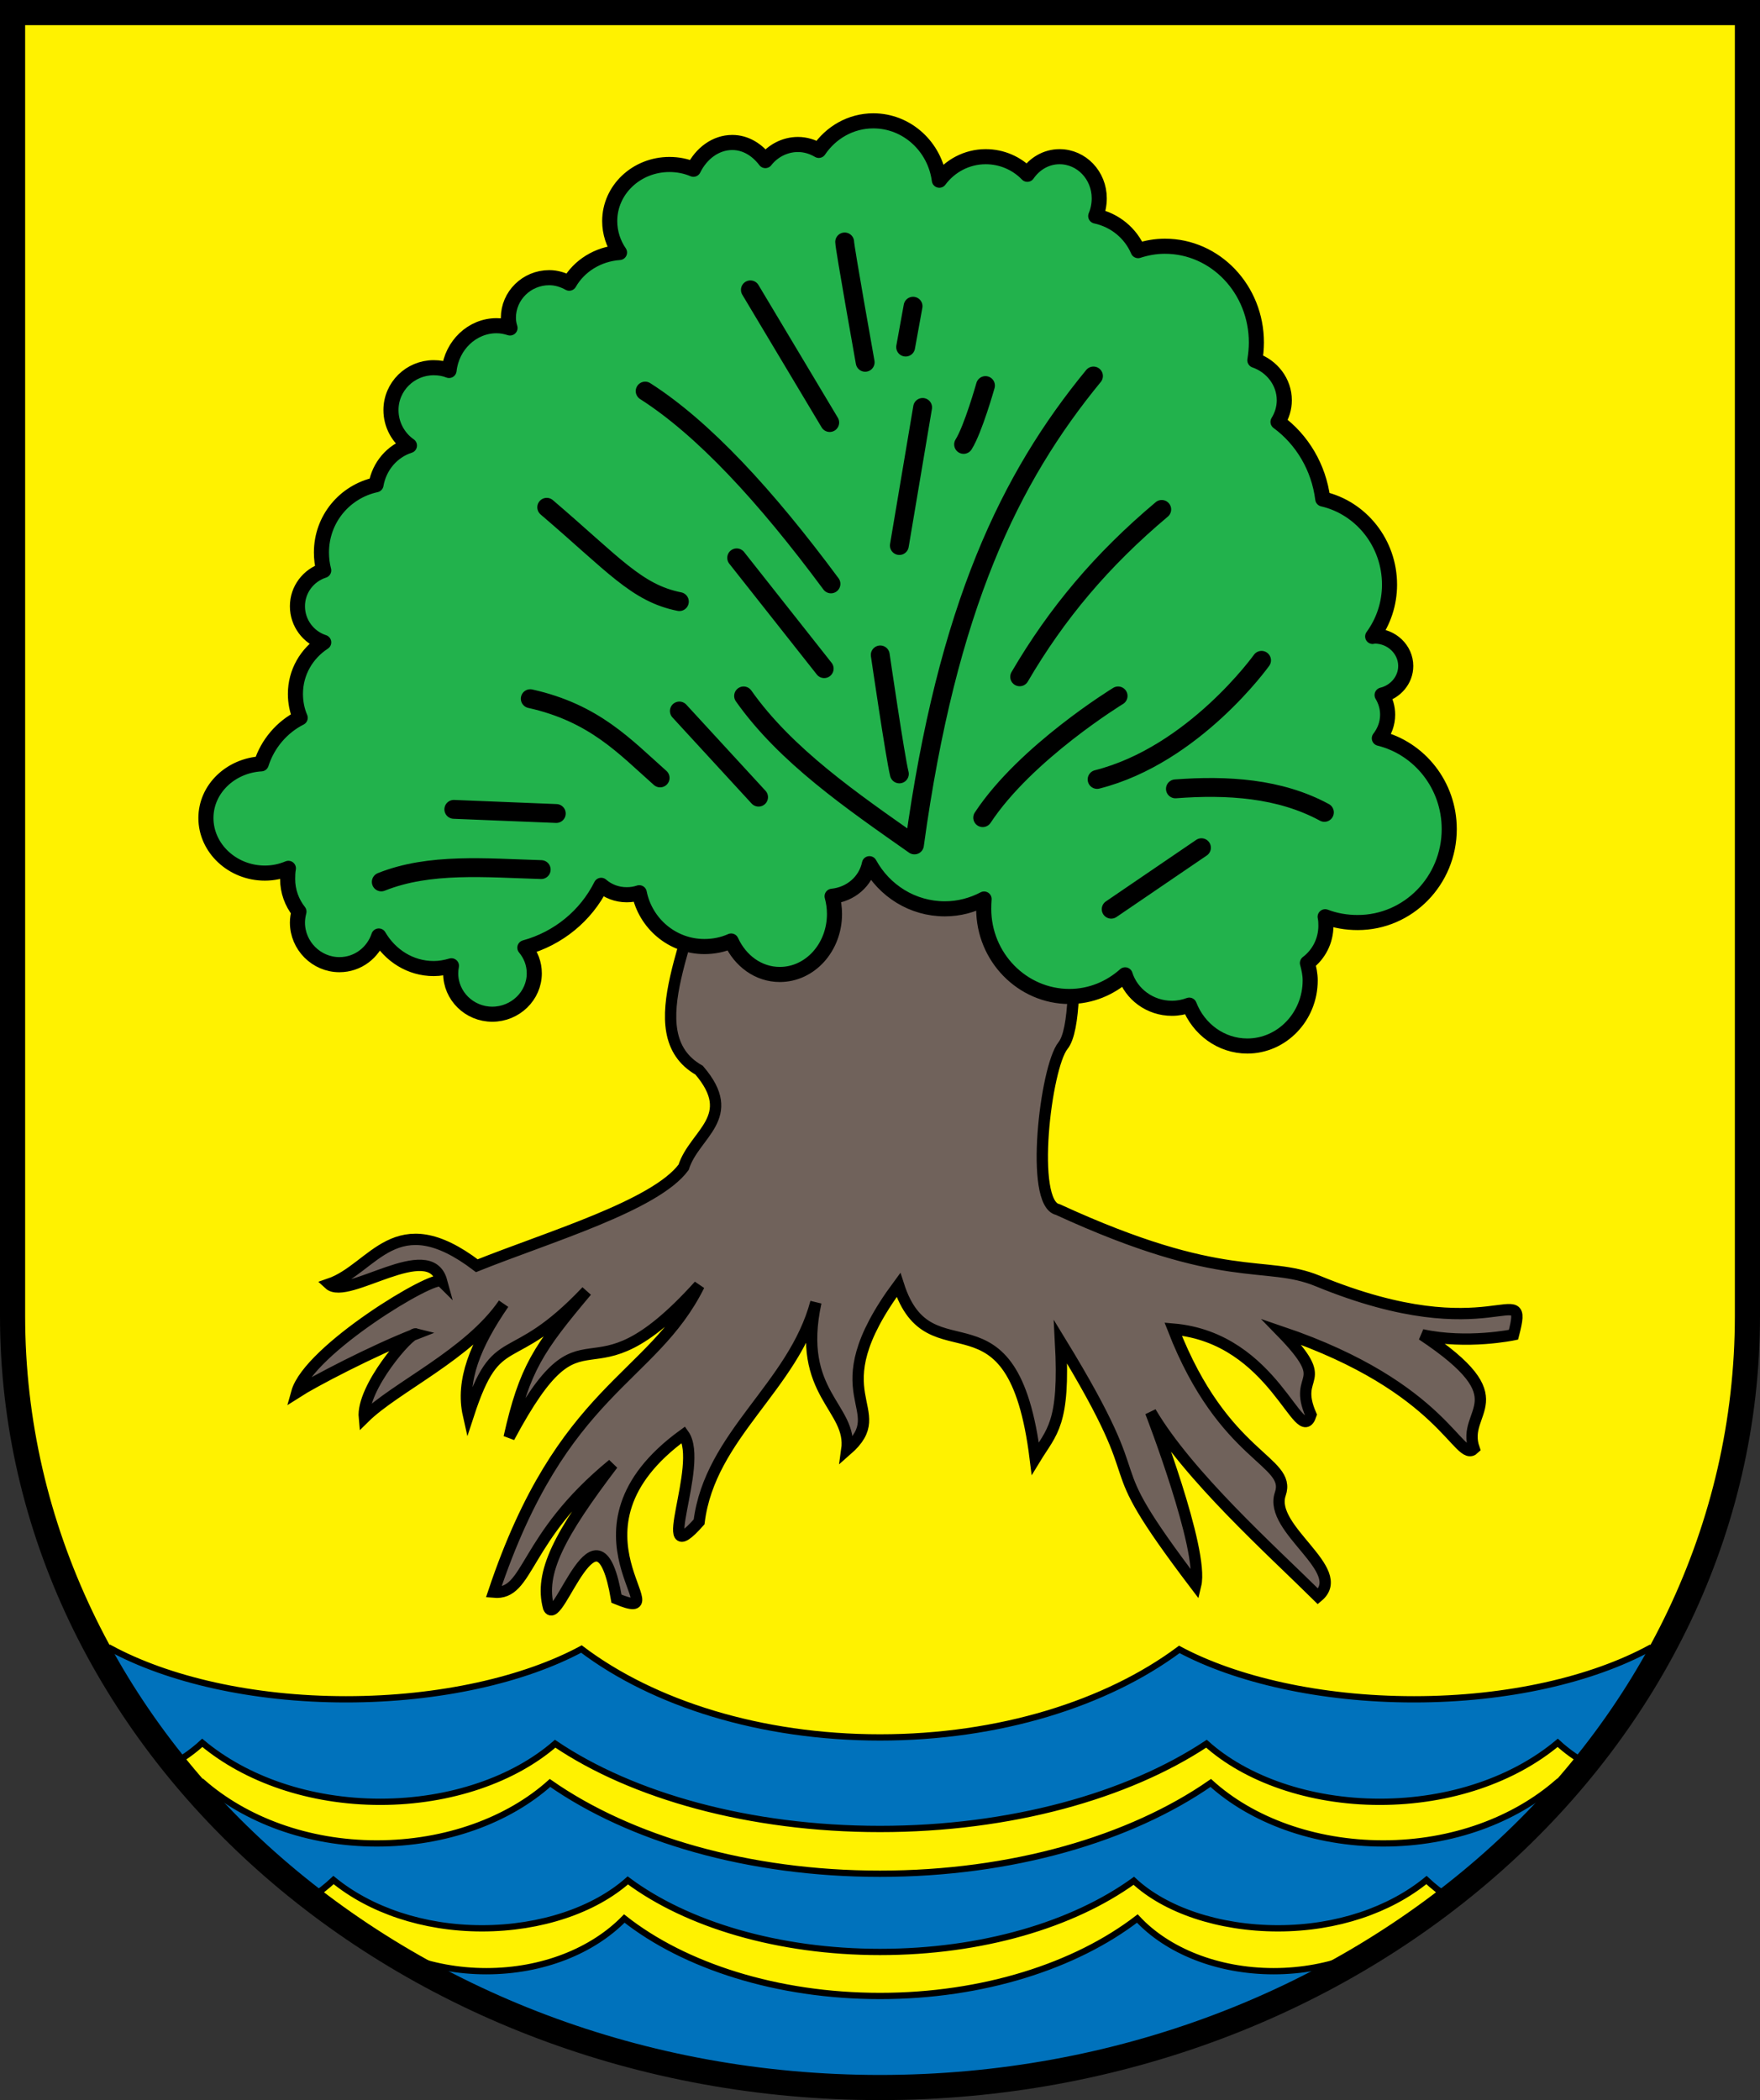
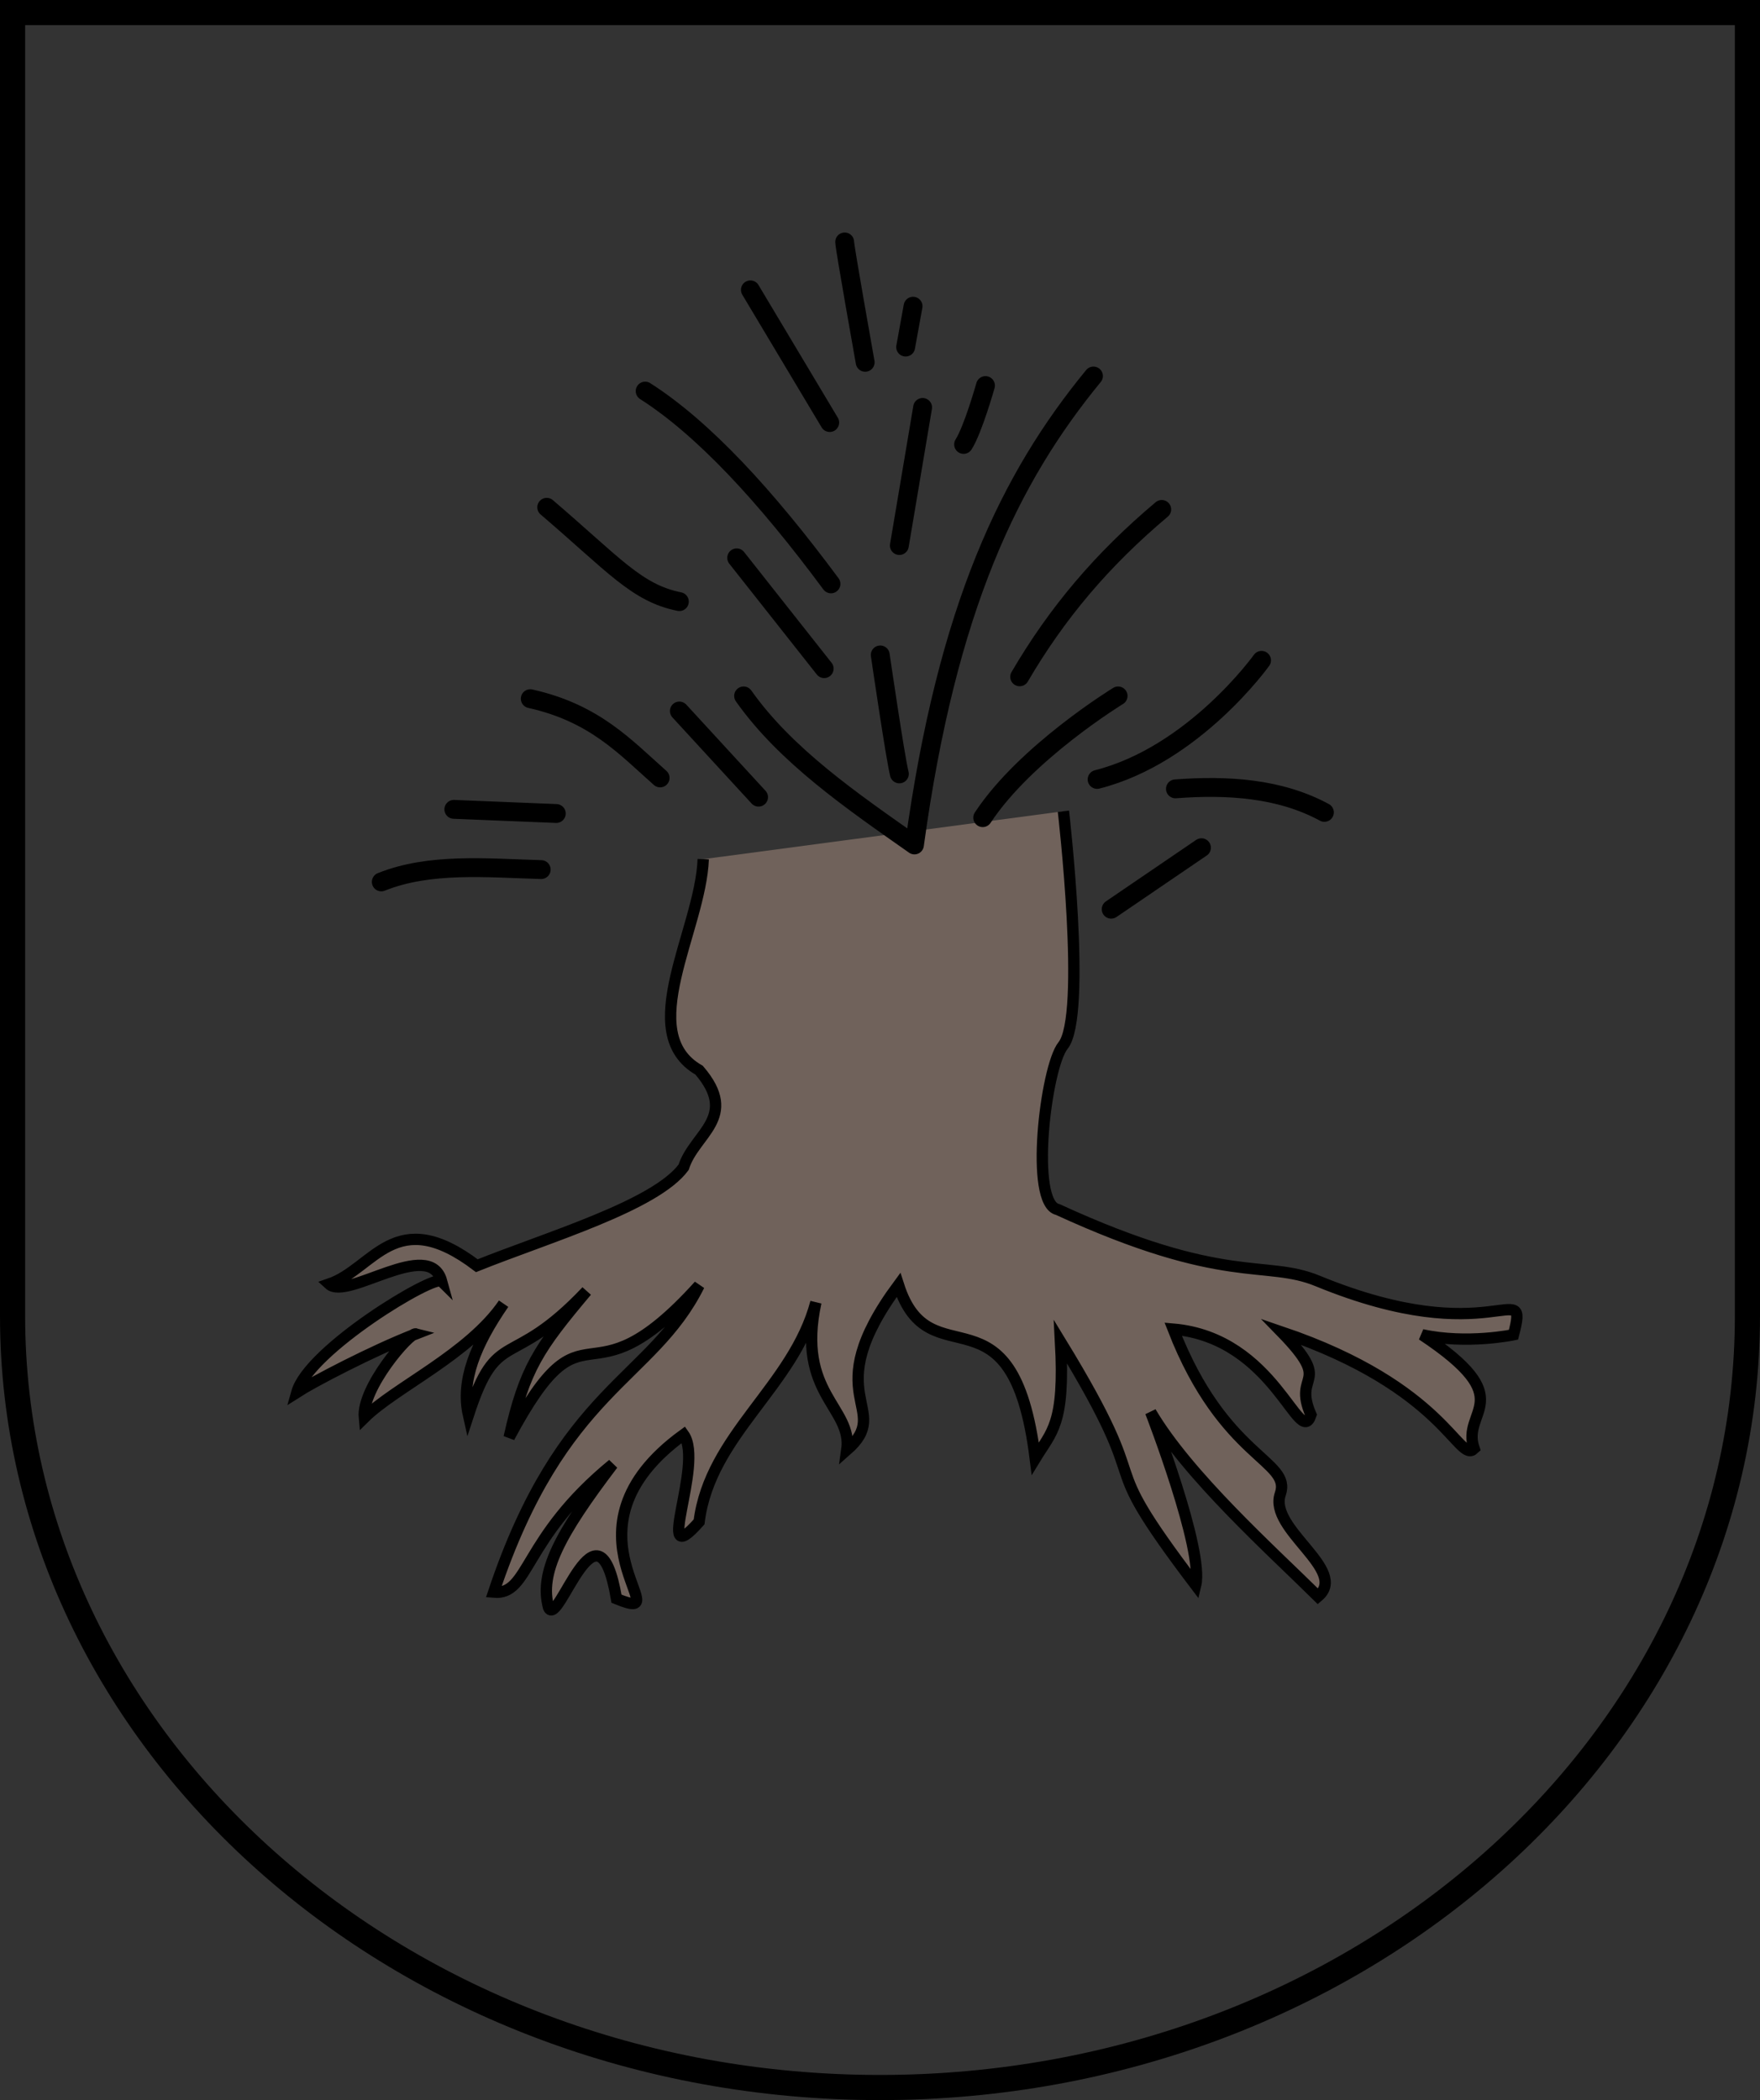
<svg xmlns="http://www.w3.org/2000/svg" xmlns:ns1="http://www.inkscape.org/namespaces/inkscape" id="svg2211" ns1:version="0.44" width="140" height="167" version="1.0">
  <rect width="100%" height="100%" fill="#333333" stroke="none" />
  <g ns1:groupmode="layer" id="layer5" ns1:label="Hintergrund" style="display:inline">
-     <path id="rect2245" style="fill:#fff200;fill-opacity:1;fill-rule:nonzero;stroke:none;stroke-width:2;stroke-linecap:round;stroke-linejoin:miter;stroke-miterlimit:4;stroke-opacity:1" d="M1,104.64L1,1L139,1L139,104.64C139,138.51 108.09,166 70,166C31.91,166 1,138.51 1,104.64z" />
-   </g>
+     </g>
  <g ns1:groupmode="layer" id="layer3" ns1:label="Wasser" style="display:inline">
-     <path style="fill:#0072bc;fill-opacity:1;fill-rule:nonzero;stroke:black;stroke-width:0.5;stroke-linecap:butt;stroke-linejoin:miter;stroke-miterlimit:4;stroke-dasharray:none;stroke-opacity:1" d="M8.75,131.06L7.97,131.47C9.66,134.55 11.62,137.49 13.84,140.25C14.66,139.75 15.42,139.21 16.09,138.59C19.56,141.49 24.63,143.28 30.25,143.28C35.87,143.28 40.93,141.47 44.16,138.66C50.3,142.81 59.62,145.44 70,145.44C80.38,145.44 89.71,142.8 95.97,138.66C99.09,141.46 104.13,143.28 109.75,143.28C115.37,143.28 120.44,141.49 123.91,138.59C124.58,139.21 125.34,139.75 126.16,140.25C128.39,137.48 130.37,134.53 132.06,131.44L131.25,131.06C126.66,133.55 119.95,135.13 112.47,135.13C104.99,135.13 98.27,133.55 93.81,131.16C88.03,135.46 79.49,138.16 70,138.16C60.51,138.16 51.98,135.46 46.25,131.13C41.75,133.55 35.01,135.13 27.53,135.13C20.05,135.13 13.34,133.55 8.75,131.06z M16.13,141.75L15.47,142.22C18.23,145.38 21.36,148.28 24.75,150.91C25.38,150.48 25.99,150.01 26.53,149.5C29.42,151.86 33.63,153.34 38.34,153.34C43.06,153.34 47.31,151.86 49.94,149.53C54.64,153.03 61.9,155.22 70,155.22C78.1,155.22 85.35,153.05 90.19,149.56C92.68,151.88 96.94,153.34 101.66,153.34C106.37,153.34 110.58,151.86 113.47,149.5C114.01,150.01 114.62,150.48 115.25,150.91C118.63,148.29 121.75,145.4 124.5,142.25L123.88,141.75C120.49,144.7 115.55,146.59 110.03,146.59C104.52,146.59 99.56,144.73 96.31,141.78C89.92,146.22 80.49,149 70,149C59.51,149 50.1,146.22 43.75,141.78C40.46,144.73 35.48,146.59 29.97,146.59C24.45,146.59 19.51,144.7 16.13,141.75z M27.47,152.56L27.25,152.75C39.01,161.03 53.85,166 70,166C86.15,166 100.99,161.03 112.75,152.75L112.53,152.56C109.79,155.14 105.78,156.75 101.31,156.75C96.84,156.75 92.85,155.12 90.47,152.56C85.56,156.33 78.19,158.72 70,158.72C61.81,158.72 54.44,156.33 49.66,152.56C47.15,155.13 43.16,156.75 38.69,156.75C34.22,156.75 30.21,155.14 27.47,152.56z" id="path3143" />
-   </g>
+     </g>
  <g ns1:groupmode="layer" id="layer6" ns1:label="Stamm" style="opacity:1;display:inline">
    <path style="opacity:1;fill:#70625b;fill-opacity:1;fill-rule:evenodd;stroke:black;stroke-width:0.9;stroke-linecap:butt;stroke-linejoin:miter;stroke-miterlimit:5;stroke-dasharray:none;stroke-opacity:1;display:inline" d="M55.94,68.32C55.72,73.97 50.43,82.15 55.61,85.1C58.83,88.85 55.22,90.15 54.38,92.82C52.12,95.87 43.62,98.37 37.93,100.65C31.42,95.71 29.75,100.89 26.18,102.11C27.63,103.45 34.17,98.37 35.13,101.88C34.56,101.31 24.56,107.32 23.61,110.72C24.87,109.91 29.62,107.41 33.08,106.07C32.58,105.94 28.75,110.38 28.98,112.74C31.44,110.31 37.29,107.71 40.06,103.67C37.82,106.92 36.65,109.8 37.26,112.51C39.59,105.38 40.53,109.15 46.66,102.67C42.84,107.22 41.73,108.82 40.5,114.3C46.84,102.47 46.33,112.5 55.61,102.22C51.84,109.78 44.71,110.34 39.27,126.61C42.14,126.87 41.52,122.35 48.74,116.44C44.5,122.02 42.88,125.07 43.64,127.84C44.41,129.55 47.55,118.34 49.04,127.13C54.35,129.32 43.82,121.73 54.38,114.08C56.04,116.42 51.85,125.27 55.61,121.02C56.48,114.08 63.11,110.28 64.9,103.56C63.31,110.87 67.85,111.9 67.36,115.31C71.19,111.96 64.83,111.15 71.47,102.18C73.97,109.99 80.56,101.55 82.35,115.98C83.66,113.83 84.72,113.27 84.36,106.7C92.46,119.95 86.41,114.59 95.11,126.05C95.78,123.26 91.53,112.29 91.53,112.29C94.52,117.37 101.15,123.3 104.84,126.95C107.32,124.86 100.88,121.61 101.84,118.81C102.77,116.11 97.35,116.03 93.32,105.69C101.44,106.39 103.36,115.28 104.28,112.51C102.78,109.07 106.13,110.22 101.93,105.91C114.99,110.34 116.02,116.4 117.26,115.2C116.17,112.11 121.04,111.4 113.12,106.14C116.7,106.92 120.39,106.14 120.39,106.14C121.66,101.27 118.8,107.61 104.81,101.86C100.62,100.14 97.45,102.3 84.14,96.18C81.88,95.72 83.17,84.85 84.56,83.14C86.48,80.77 84.59,64.51 84.59,64.51" id="path12670" />
  </g>
  <g ns1:groupmode="layer" id="layer2" ns1:label="Blätter" style="opacity:1;display:inline">
-     <path style="opacity:1;fill:#22b24c;fill-opacity:1;fill-rule:evenodd;stroke:black;stroke-width:1.2;stroke-linecap:butt;stroke-linejoin:round;stroke-miterlimit:4;stroke-dasharray:none;stroke-opacity:1;display:inline" d="M69.47,9.61C67.67,9.61 66.09,10.54 65.13,11.96C64.64,11.67 64.08,11.49 63.47,11.49C62.42,11.49 61.47,12.01 60.88,12.77C60.23,11.91 59.31,11.33 58.25,11.33C56.93,11.33 55.78,12.2 55.16,13.46C54.57,13.21 53.93,13.08 53.25,13.08C50.63,13.08 48.5,15.09 48.5,17.58C48.5,18.5 48.79,19.37 49.28,20.08C47.55,20.2 46.06,21.15 45.28,22.52C44.81,22.26 44.28,22.08 43.69,22.08C41.89,22.08 40.44,23.52 40.44,25.27C40.44,25.56 40.49,25.82 40.57,26.08C40.22,25.97 39.88,25.9 39.5,25.9C37.56,25.9 35.94,27.45 35.72,29.46C35.34,29.31 34.94,29.24 34.5,29.24C32.63,29.24 31.1,30.74 31.1,32.61C31.1,33.77 31.68,34.81 32.57,35.43C31.2,35.87 30.17,37.06 29.91,38.55C27.42,39.09 25.57,41.28 25.57,43.93C25.57,44.42 25.63,44.91 25.75,45.36C24.54,45.75 23.66,46.87 23.66,48.21C23.66,49.55 24.54,50.69 25.75,51.08C24.4,51.96 23.5,53.45 23.5,55.18C23.5,55.85 23.63,56.5 23.88,57.08C22.42,57.82 21.29,59.14 20.78,60.74C18.34,60.88 16.38,62.74 16.38,65.05C16.38,67.45 18.49,69.43 21.07,69.43C21.74,69.43 22.37,69.29 22.94,69.05C22.89,69.32 22.88,69.61 22.88,69.9C22.88,70.88 23.22,71.78 23.78,72.49C23.71,72.77 23.66,73.06 23.66,73.36C23.66,75.2 25.17,76.71 27,76.71C28.47,76.71 29.69,75.75 30.13,74.43C31.03,75.97 32.63,77.02 34.5,77.02C34.99,77.02 35.46,76.93 35.91,76.8C35.87,77 35.85,77.18 35.85,77.4C35.85,79.19 37.33,80.65 39.16,80.65C40.99,80.65 42.5,79.19 42.5,77.4C42.5,76.62 42.22,75.92 41.75,75.36C44.41,74.63 46.61,72.82 47.82,70.4C48.36,70.87 49.07,71.15 49.85,71.15C50.19,71.15 50.54,71.1 50.85,70.99C51.34,73.44 53.48,75.27 56.03,75.27C56.79,75.27 57.51,75.12 58.16,74.83C58.88,76.41 60.33,77.49 62.03,77.49C64.44,77.49 66.38,75.34 66.38,72.68C66.38,72.19 66.31,71.71 66.19,71.27C67.68,71.12 68.87,70.08 69.16,68.68C70.34,70.83 72.58,72.27 75.16,72.27C76.29,72.27 77.35,71.98 78.28,71.49C78.26,71.74 78.25,72.01 78.25,72.27C78.25,76.11 81.31,79.24 85.07,79.24C86.77,79.24 88.31,78.58 89.5,77.52C89.98,79.05 91.47,80.18 93.22,80.18C93.71,80.18 94.17,80.09 94.6,79.93C95.34,81.84 97.13,83.18 99.22,83.18C101.97,83.18 104.22,80.84 104.22,77.96C104.22,77.48 104.12,77.02 104,76.58C104.9,75.9 105.47,74.82 105.47,73.61C105.47,73.37 105.46,73.13 105.41,72.9C106.22,73.21 107.09,73.36 108,73.36C112.02,73.36 115.28,70.03 115.28,65.93C115.28,62.43 112.91,59.5 109.72,58.71C110.13,58.18 110.38,57.54 110.38,56.83C110.38,56.26 110.22,55.74 109.94,55.27C111.01,55.01 111.82,54.07 111.82,52.96C111.82,51.65 110.7,50.58 109.35,50.58C109.29,50.58 109.24,50.61 109.19,50.61C110.03,49.46 110.53,48.04 110.53,46.49C110.53,43.17 108.26,40.38 105.22,39.68C104.9,37.15 103.57,34.95 101.66,33.55C101.97,33.05 102.16,32.46 102.16,31.83C102.16,30.37 101.18,29.12 99.82,28.65C99.89,28.19 99.94,27.72 99.94,27.24C99.94,23 96.68,19.58 92.66,19.58C91.92,19.58 91.21,19.71 90.53,19.93C89.94,18.55 88.7,17.51 87.16,17.18C87.34,16.76 87.44,16.26 87.44,15.77C87.44,13.94 86.03,12.46 84.28,12.46C83.22,12.46 82.3,13.02 81.72,13.86C80.89,13 79.71,12.46 78.41,12.46C76.9,12.46 75.56,13.2 74.72,14.33C74.37,11.67 72.15,9.61 69.47,9.61z" id="path3843" />
    <path id="path9184" style="fill:none;fill-rule:evenodd;stroke:black;stroke-width:1.5;stroke-linecap:round;stroke-linejoin:round;stroke-miterlimit:4;stroke-dasharray:none;stroke-opacity:1" d="M43.49,40.34C48.83,44.9 50.64,47.16 54.04,47.84M42.18,55.56C47.3,56.7 49.72,59.39 52.51,61.86M36.1,64.36L44.25,64.69M30.33,70.13C34.17,68.59 38.66,69.02 43.05,69.15M54.04,56.54L60.34,63.39M51.32,31.1C55.94,34.05 60.9,39.41 66.1,46.43M59.69,23.05L66,33.6M67.19,19.24C67.19,19.68 68.82,28.81 68.82,28.81M73.39,32.4L71.54,43.38M86.98,29.9C80.36,37.96 75.34,48.22 72.74,67.19C67.79,63.71 62.5,60.09 59.15,55.34M92.41,40.51C87.64,44.52 84.05,48.79 81.11,53.82M78.17,65.02C81.59,59.83 88.94,55.34 88.94,55.34M87.27,61.98C94.98,60.03 100.35,52.51 100.35,52.51M93.5,62.73C97.62,62.42 101.79,62.67 105.35,64.6M88.39,72.3L95.57,67.41M58.6,44.36L65.56,53.17M76.65,35.34C77.41,34.14 78.39,30.66 78.39,30.66M72.04,27.6L72.63,24.35M71.54,61.54C71.21,60.23 70.02,52.08 70.02,52.08" />
  </g>
  <g ns1:groupmode="layer" id="layer4" ns1:label="Rahmen" style="opacity:1;display:inline">
    <path d="M1,104.64L1,1L139,1L139,104.64C139,138.51 108.09,166 70,166C31.91,166 1,138.51 1,104.64z" style="fill:none;fill-opacity:1;fill-rule:nonzero;stroke:black;stroke-width:2;stroke-linecap:round;stroke-linejoin:miter;stroke-miterlimit:4;stroke-opacity:1" id="use9103" />
  </g>
</svg>